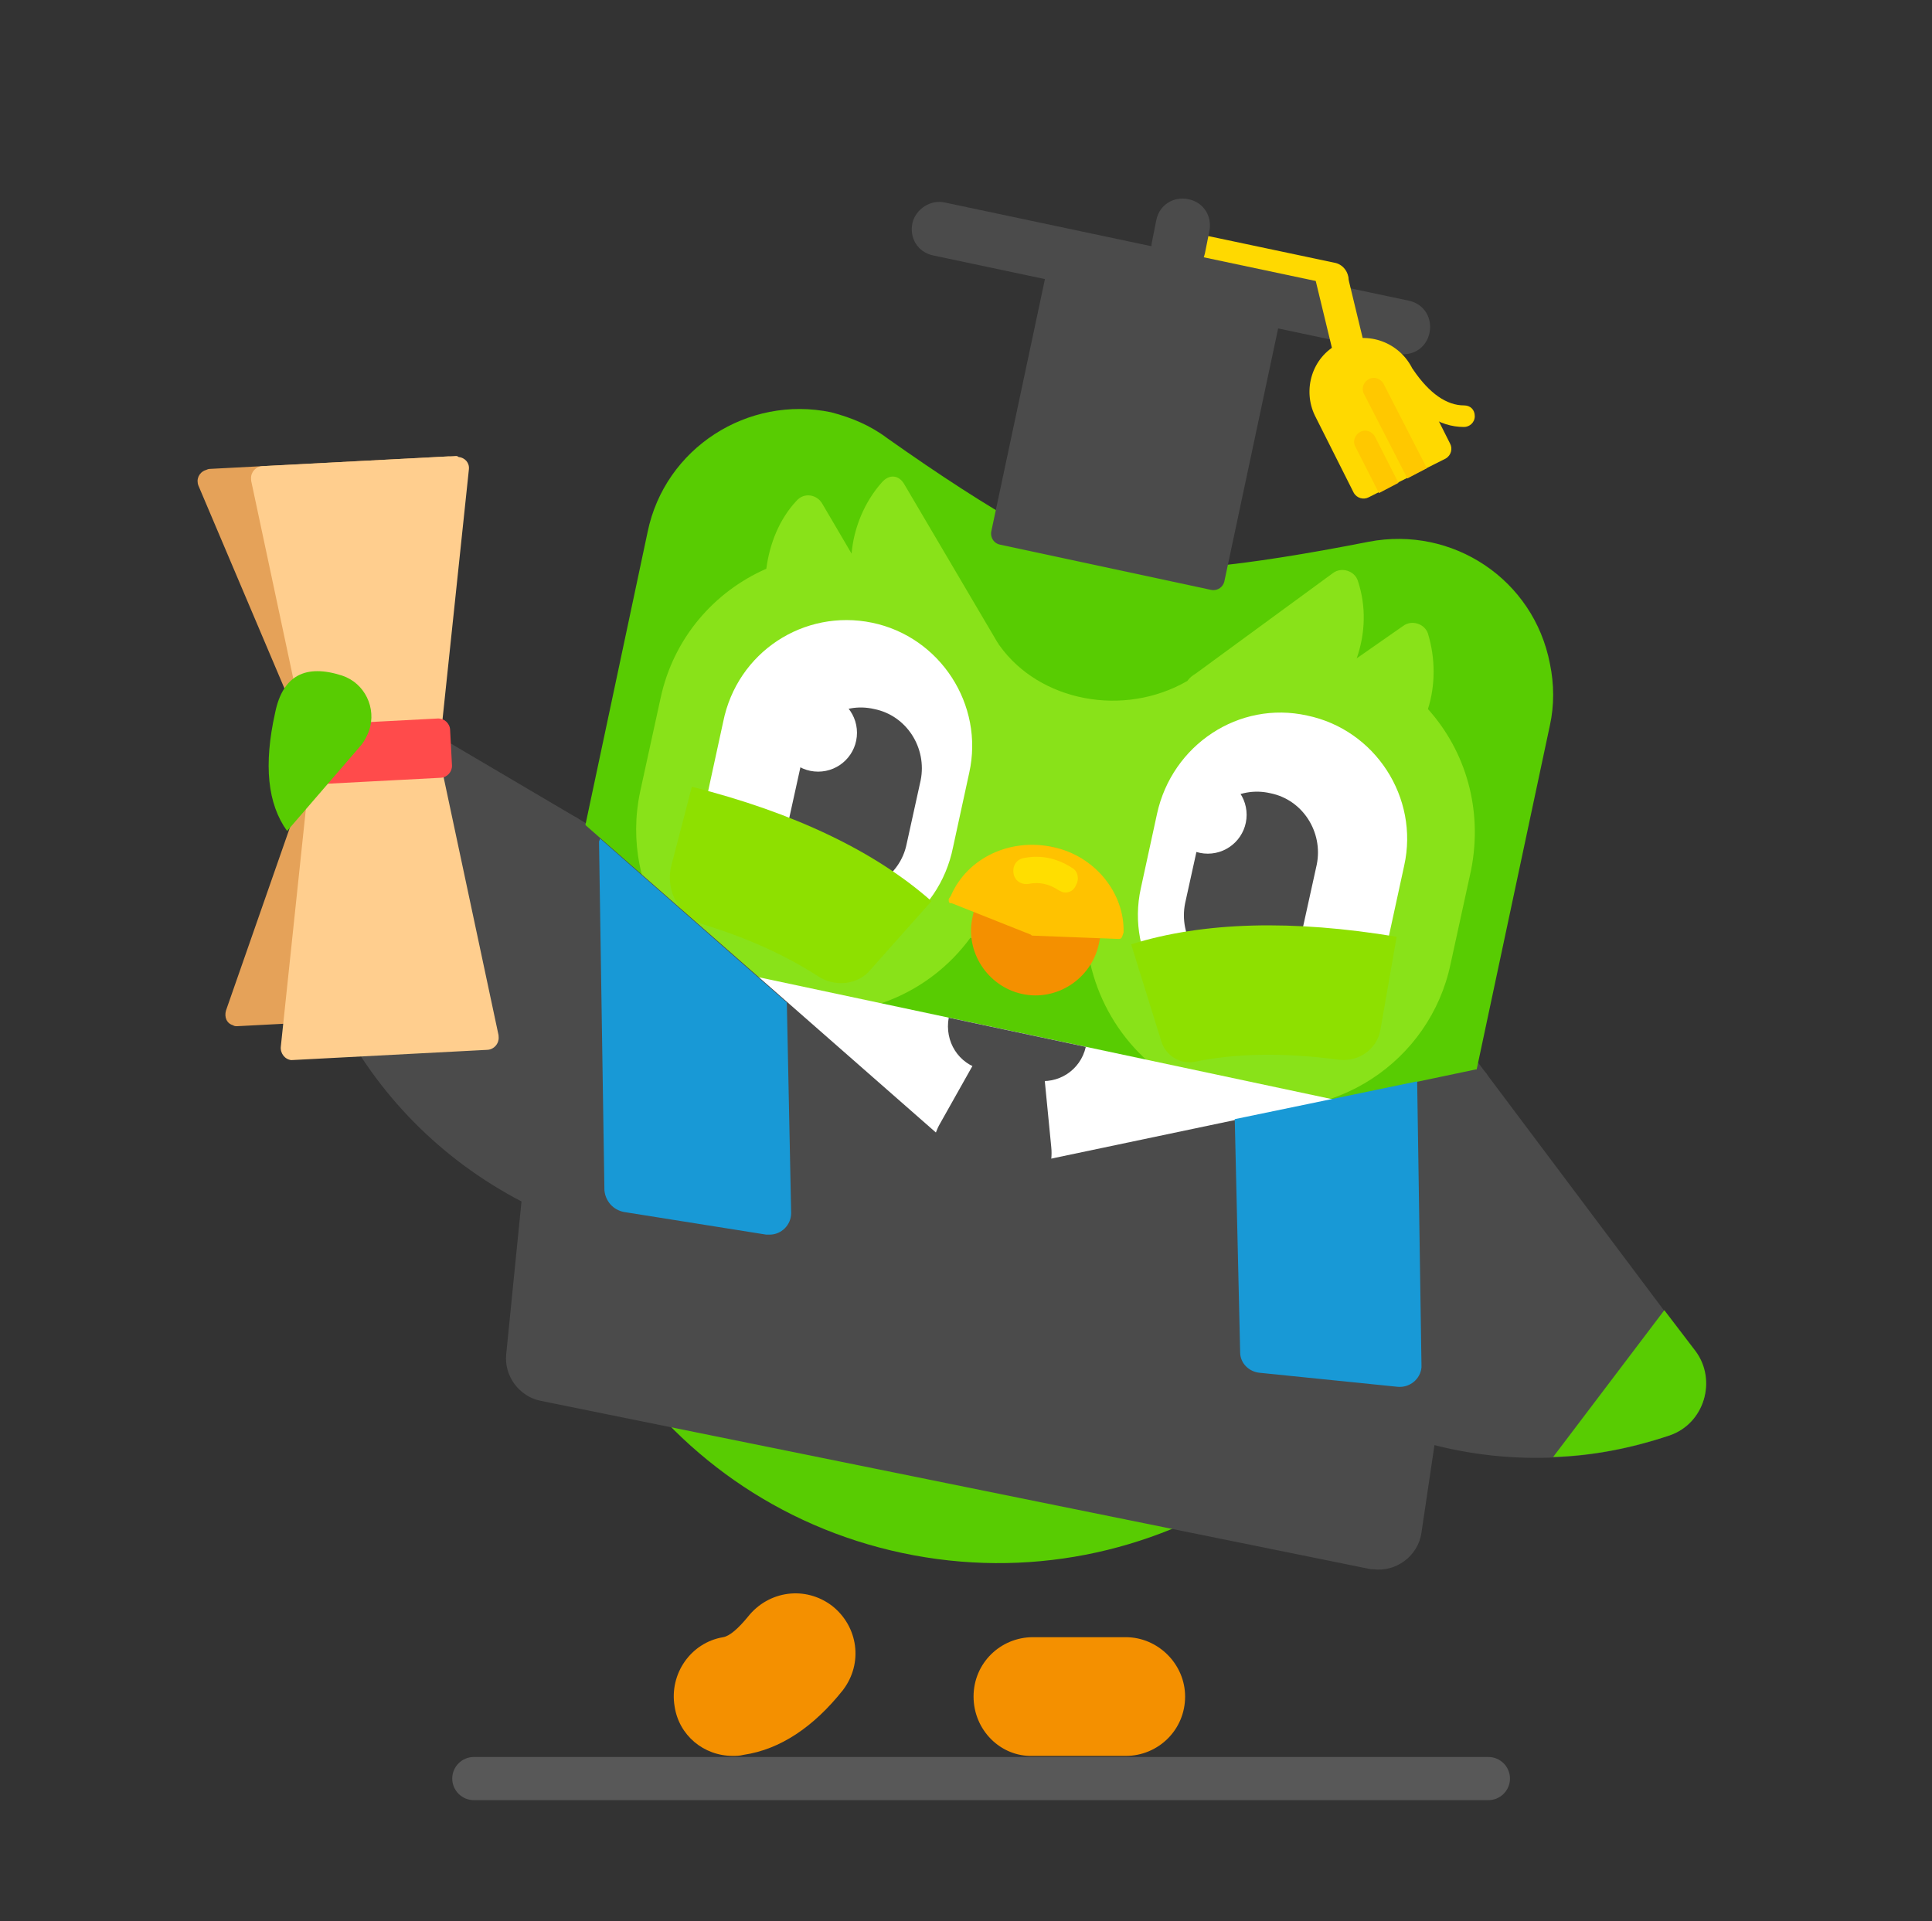
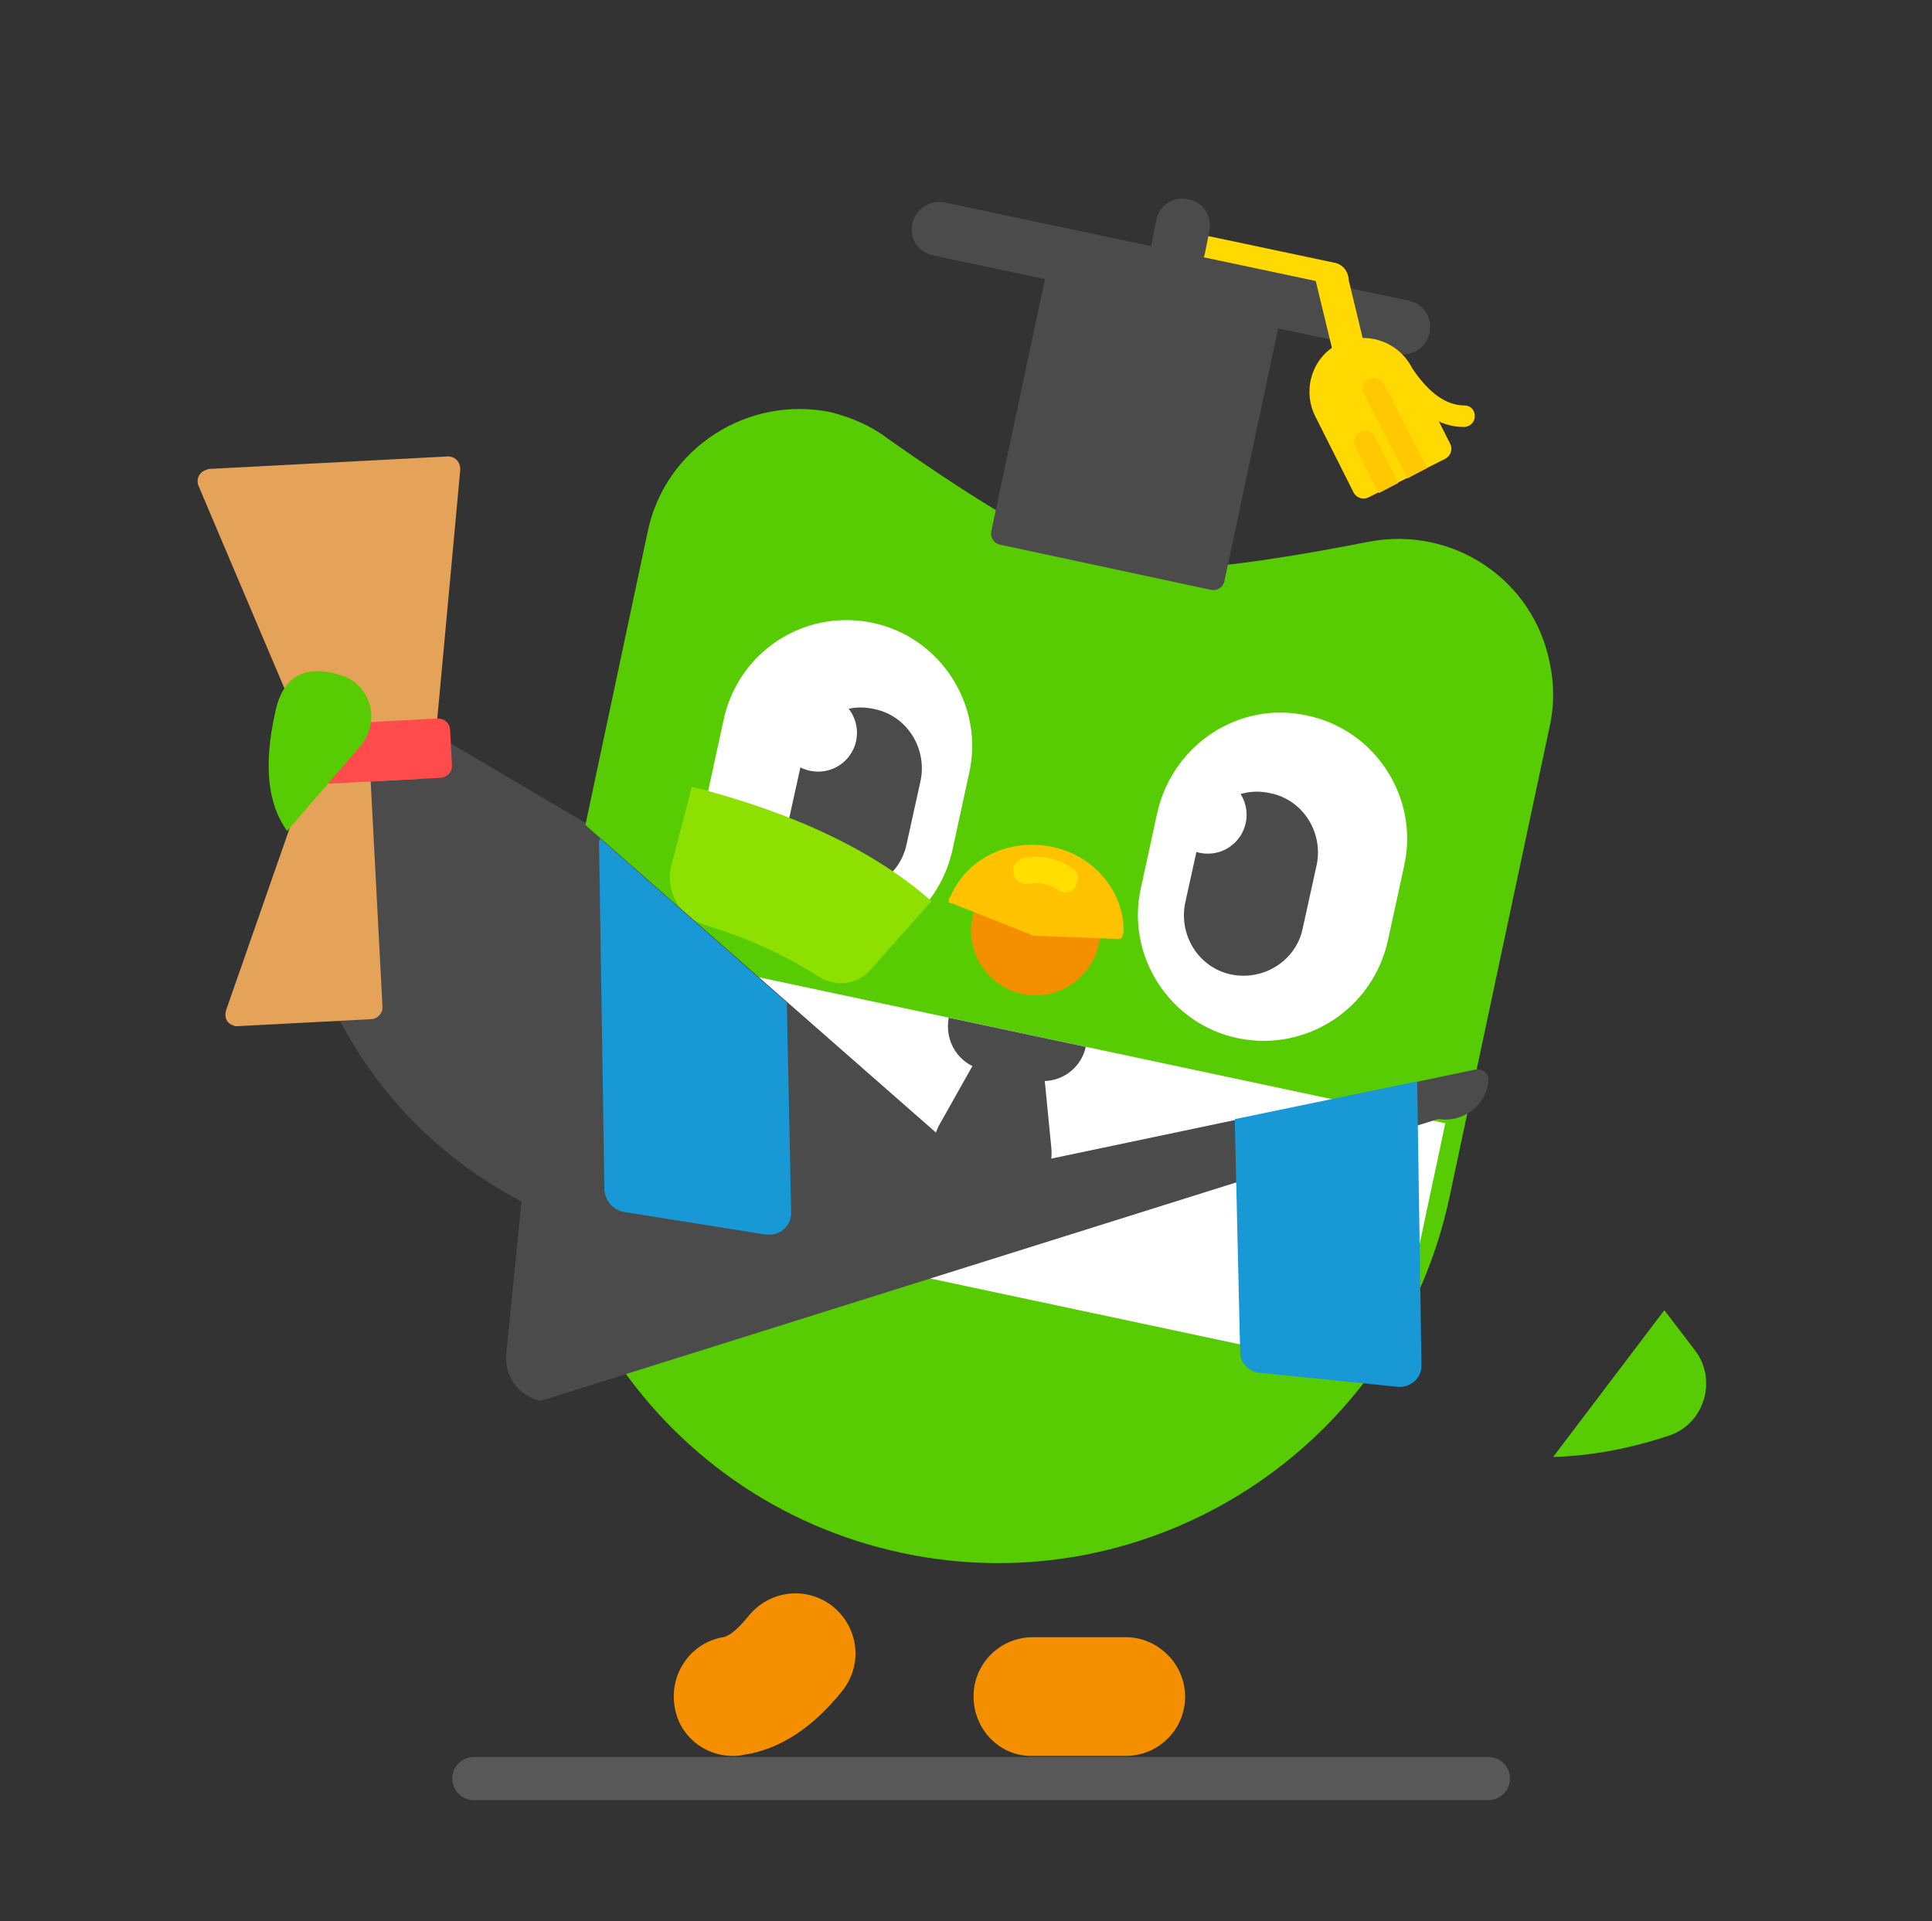
<svg xmlns="http://www.w3.org/2000/svg" version="1.1" id="duo" x="0px" y="0px" viewBox="0 0 179 178" style="enable-background:new 0 0 179 178;" xml:space="preserve">
  <rect x="0" y="0" width="179" height="178" fill="#333333" stroke="none" />
  <style type="text/css">
	.st0{opacity:0.3;fill-rule:evenodd;clip-rule:evenodd;fill:#AFAFAF;enable-background:new    ;}
	.st1{fill:#F49000;}
	.st2{fill:#4B4B4B;}
	.st3{fill-rule:evenodd;clip-rule:evenodd;fill:#58CC02;}
	.st4{fill:#58CC02;}
	.st5{fill:#89E219;}
	.st6{fill:#FFFFFF;}
	.st7{fill:#8EE000;}
	.st8{fill:#FFC200;}
	.st9{fill:#FFDE00;}
	.st10{fill-rule:evenodd;clip-rule:evenodd;fill:#FFFFFF;}
	.st11{fill-rule:evenodd;clip-rule:evenodd;fill:#4B4B4B;}
	.st12{fill-rule:evenodd;clip-rule:evenodd;fill:#1899D6;}
	.st13{fill-rule:evenodd;clip-rule:evenodd;fill:#FFD900;}
	.st14{fill:#FFC800;}
	.st15{fill:#FFD900;}
	.st16{fill-rule:evenodd;clip-rule:evenodd;fill:#E5A259;}
	.st17{fill-rule:evenodd;clip-rule:evenodd;fill:#FFCE8E;}
	.st18{fill-rule:evenodd;clip-rule:evenodd;fill:#FF4B4B;}
</style>
  <path id="ground" class="st0" d="M43.9,162.8h94c1.1,0,2,0.9,2,2s-0.9,2-2,2h-94c-1.1,0-2-0.9-2-2S42.8,162.8,43.9,162.8z" />
  <g id="feet">
    <path id="right_foot" class="st1" d="M90.2,157.2L90.2,157.2c0-3.1,2.5-5.5,5.5-5.5h8.6c3,0,5.5,2.5,5.5,5.5l0,0   c0,3.1-2.5,5.5-5.5,5.5h-8.6C92.7,162.8,90.2,160.3,90.2,157.2z" />
    <path id="left_foot" class="st1" d="M67.9,162.7c-2.7,0-5-1.9-5.4-4.6c-0.5-3,1.5-5.9,4.5-6.4c0.6-0.1,1.4-0.8,2.3-1.9   c1.9-2.4,5.3-2.9,7.8-1c2.4,1.9,2.9,5.3,1,7.8c-2.7,3.4-5.8,5.5-9.2,6C68.5,162.7,68.2,162.7,67.9,162.7z" />
  </g>
  <g id="wings">
-     <path id="right_wing_1_" class="st2" d="M157,125.2L118.6,74c-2.1-2.7-6.2-2.7-8.2,0.1c-9.5,13.5-9.2,31.8,1,45.4   s27.7,18.9,43.3,13.5C157.9,131.9,159.1,128,157,125.2z" />
    <path id="hand" class="st3" d="M154.2,121.4L143.9,135c3.6-0.1,7.2-0.8,10.8-2c3.2-1.1,4.4-5.1,2.4-7.8L154.2,121.4z" />
    <path id="left_wing" class="st2" d="M90.8,97.8L35.5,65.2c-3-1.8-6.8-0.1-7.5,3.3c-3.6,16.1,3.7,33,18.3,41.7s32.9,6.9,45.3-4.1   C94.2,103.7,93.8,99.6,90.8,97.8z" />
  </g>
  <path id="torso" class="st4" d="M82.2,40.6c9.9,7,16.9,10.9,21,11.8c4,0.9,11.9,0.1,23.6-2.2l0,0c7.8-1.5,15.3,3.5,16.8,11.3  c0.4,1.9,0.4,3.9,0,5.7l-9.3,43.7c-4.9,23.1-27.6,37.9-50.7,33l0,0c-23.1-4.9-37.8-27.6-32.9-50.8L60,49.3c1.6-7.8,9.3-12.7,17-11.1  C78.9,38.7,80.6,39.4,82.2,40.6z" />
  <g id="face">
-     <path id="eye_mask" class="st5" d="M110.8,62.4l12.7-9.3c0.8-0.6,2-0.2,2.3,0.7c0.8,2.4,0.7,4.9-0.1,7.2l4.3-3   c0.8-0.6,2-0.2,2.3,0.7c0.7,2.3,0.7,4.8,0,7c3.5,3.9,5.1,9.3,4,14.9l-1.9,8.7c-1.9,9.1-10.9,15-20,13l-0.4-0.1   c-6.7-1.4-11.6-6.7-13-13c-1.3-0.3-3.2-0.7-5.7-1.2c-1.1-0.2-2.9-0.6-5.4-1.1c-3.8,5.2-10.4,8-17.1,6.6l-0.5-0.1   c-9.1-1.9-14.9-10.9-13-20l1.9-8.7c1.2-5.6,5-9.9,9.8-12c0.3-2.3,1.2-4.6,2.8-6.3c0.7-0.8,1.9-0.6,2.4,0.3l2.7,4.6   c0.2-2.4,1.2-4.8,2.8-6.6c0.7-0.8,1.6-0.7,2.1,0.2l8.6,14.6c0.1,0.1,0.1,0.2,0.2,0.3c3.7,5.2,11.5,6.7,17.4,3.3   C110.3,62.7,110.5,62.6,110.8,62.4z" />
    <g id="eyes">
      <g id="left_eye">
        <path id="eye_ball_1_" class="st6" d="M80.8,57.7L80.8,57.7c6.3,1.3,10.4,7.6,9,13.9l-1.5,6.9C87,85,80.8,89,74.5,87.7l0,0     c-6.3-1.3-10.4-7.6-9-13.9l1.5-6.9C68.3,60.4,74.5,56.4,80.8,57.7z" />
        <path id="pupil_1_" class="st2" d="M81,65.7L81,65.7c3,0.6,4.9,3.6,4.3,6.6L84,78.2c-0.6,3-3.6,4.9-6.6,4.3l0,0     c-3-0.6-4.9-3.6-4.3-6.6l1.3-5.9C75.1,66.9,78,65,81,65.7z" />
        <ellipse id="glare_1_" class="st6" cx="75.8" cy="67.9" rx="3.6" ry="3.6" />
      </g>
      <g id="right_eye">
        <path id="eye_ball" class="st6" d="M121.1,66.3L121.1,66.3c6.3,1.3,10.4,7.6,9,13.9l-1.5,6.9c-1.4,6.4-7.6,10.4-13.9,9.1l0,0     c-6.3-1.3-10.4-7.6-9-13.9l1.5-6.9C108.6,69,114.8,64.9,121.1,66.3z" />
        <path id="pupil" class="st2" d="M117.7,73.5L117.7,73.5c3,0.6,4.9,3.6,4.3,6.6l-1.3,5.9c-0.6,3-3.6,4.9-6.6,4.3l0,0     c-3-0.6-4.9-3.6-4.3-6.6l1.3-5.9C111.8,74.7,114.7,72.8,117.7,73.5z" />
        <ellipse id="glare" class="st6" cx="111.9" cy="75.5" rx="3.6" ry="3.6" />
      </g>
    </g>
    <g id="eye_puffs">
      <path class="st7" d="M75.7,90.4c-2.8-1.8-6.2-3.4-10.4-4.7c-2.3-0.7-3.7-3.1-3.1-5.5l1.9-7.3c9.5,2.4,17,6,22.2,10.6l-5.6,6.3    C79.5,91.3,77.3,91.5,75.7,90.4z" />
-       <path class="st7" d="M107.6,96.5l-2.8-9c6.7-2.1,15-2.3,24.6-0.7l-1.5,8.6c-0.3,1.8-2,3-3.8,2.8c-5.2-0.7-9.7-0.6-13.5,0.2    C109.3,98.6,108,97.8,107.6,96.5z" />
    </g>
    <g id="mouth">
      <path id="lower_beak" class="st1" d="M97.6,78.5L97.6,78.5c3.2,0.7,5.3,3.9,4.6,7.1l-0.4,1.9c-0.7,3.2-3.9,5.3-7.1,4.6l0,0    c-3.2-0.7-5.3-3.9-4.6-7.1l0.4-1.9C91.2,79.9,94.4,77.8,97.6,78.5z" />
      <g id="upper_beak">
        <path id="beak" class="st8" d="M88.1,83c1.5-3.5,5.5-5.4,9.5-4.5c3.8,0.8,6.6,4.2,6.5,7.9l-0.1,0.3c-0.1,0.3-0.2,0.3-0.4,0.3     l-7.8-0.3c-0.2,0-0.2,0-0.3-0.1l-7.3-2.9c-0.3,0-0.3-0.1-0.3-0.4L88.1,83z" />
        <path id="glare_2_" class="st9" d="M98.7,82.7c-0.2,0-0.4-0.1-0.6-0.2c-0.9-0.6-1.8-0.8-2.8-0.6c-0.7,0.1-1.3-0.3-1.4-1     s0.3-1.3,1-1.4c1.5-0.3,3,0,4.4,0.9c0.6,0.3,0.7,1.1,0.4,1.6C99.5,82.5,99.1,82.7,98.7,82.7z" />
      </g>
    </g>
  </g>
  <g id="clothes" transform="translate(0, 67)">
    <rect id="shirt" x="79.8" y="-0.1" transform="matrix(0.208 -0.978 0.978 0.208 33.198 121.768)" class="st10" width="24" height="81" />
    <g id="tie">
      <path id="Rectangle-Copy-6" class="st11" d="M87.9,27.3l12.7,2.7c-0.5,2.2-2.6,3.5-4.7,3.1l-4.9-1C88.8,31.6,87.5,29.5,87.9,27.3    L87.9,27.3z" />
      <path id="Rectangle-Copy-7" class="st11" d="M91.6,29.1l4.9,1l0.9,9.2c0.3,3-1.9,5.7-5,6c-0.6,0.1-1.1,0-1.7-0.1l0,0    c-3-0.6-4.9-3.6-4.2-6.5c0.1-0.5,0.3-1.1,0.6-1.6L91.6,29.1z" />
    </g>
    <g id="gown">
-       <path class="st11" d="M53.5,8.8L91,41.7l45.7-9.6c0.5-0.1,1.1,0.2,1.2,0.8c0,0.1,0,0.2,0,0.4L131.7,75c-0.3,2.2-2.4,3.7-4.5,3.4    c-0.1,0-0.1,0-0.2,0L50.1,62.8c-2-0.4-3.4-2.3-3.2-4.3l4.9-49c0.1-0.5,0.5-1,1.1-0.9C53.1,8.6,53.3,8.7,53.5,8.8z" />
+       <path class="st11" d="M53.5,8.8L91,41.7l45.7-9.6c0.5-0.1,1.1,0.2,1.2,0.8c0,0.1,0,0.2,0,0.4c-0.3,2.2-2.4,3.7-4.5,3.4    c-0.1,0-0.1,0-0.2,0L50.1,62.8c-2-0.4-3.4-2.3-3.2-4.3l4.9-49c0.1-0.5,0.5-1,1.1-0.9C53.1,8.6,53.3,8.7,53.5,8.8z" />
    </g>
    <g id="scarf">
      <path class="st12" d="M57.8,45.3L71,47.4c0.1,0,0.2,0,0.3,0c1.1,0,2-0.9,2-2l-0.4-19.5L55.6,10.7c0,0.1-0.1,0.2-0.1,0.3L56,43.3    C56.1,44.3,56.8,45.1,57.8,45.3z" />
      <path class="st12" d="M114.9,58.3c0,1,0.8,1.8,1.8,1.9l12.8,1.3c1.1,0.1,2.1-0.7,2.2-1.8c0-0.1,0-0.2,0-0.2l-0.4-26.3l-16.9,3.5    L114.9,58.3z" />
    </g>
  </g>
  <g id="cap" transform="translate(21.438, 0.164)">
    <path id="chimney" class="st11" d="M77,22.9l19.6,4.2c0.5,0.1,0.9,0.6,0.8,1.2L92,53.7c-0.1,0.5-0.6,0.9-1.2,0.8l-19.6-4.2   c-0.5-0.1-0.9-0.6-0.8-1.2l5.4-25.4C75.9,23.2,76.4,22.8,77,22.9z" />
    <path id="tassle_string" class="st13" d="M88.1,21.2l14.2,3c0.8,0.2,1.3,1,1.2,1.8l0,0c-0.2,0.8-1,1.3-1.8,1.2l-14.2-3   c-0.8-0.2-1.3-1-1.2-1.8l0,0C86.4,21.5,87.2,21,88.1,21.2z" />
    <path id="brim" class="st11" d="M66.1,18.6l43,9.1c1.4,0.3,2.2,1.6,1.9,3l0,0c-0.3,1.4-1.6,2.2-3,1.9l-43-9.1   c-1.4-0.3-2.2-1.6-1.9-3l0,0C63.4,19.2,64.8,18.3,66.1,18.6z" />
    <path id="knob" class="st11" d="M88.7,18.3L88.7,18.3c1.4,0.3,2.2,1.6,1.9,3l-0.4,2c-0.3,1.4-1.6,2.2-3,1.9l0,0   c-1.4-0.3-2.2-1.6-1.9-3l0.4-2C86,18.8,87.3,18,88.7,18.3z" />
    <g id="tassle_foreground">
      <g id="Path-2" transform="translate(45.333, 15.65) rotate(-39) translate(-45.333, -15.65) translate(40.333, 8.65)">
        <g>
          <path class="st13" d="M39.4,55.5c2.7,0.6,4.4,3.2,3.9,5.9l-1.7,7.8c-0.1,0.5-0.6,0.9-1.2,0.8l-7.8-1.7c-0.5-0.1-0.9-0.6-0.8-1.2      l1.7-7.8C34.1,56.7,36.7,54.9,39.4,55.5z" />
        </g>
        <path class="st14" d="M33.6,68.6l2,0.4l1-4.7c0.1-0.5-0.2-1.1-0.8-1.2c-0.5-0.1-1.1,0.2-1.2,0.8L33.6,68.6z" />
        <path class="st14" d="M38.5,69.6l1.8-8.6c0.1-0.5-0.2-1.1-0.8-1.2c-0.5-0.1-1.1,0.2-1.2,0.8l-1.8,8.6L38.5,69.6z" />
      </g>
      <polygon id="Rectangle-Copy-3" class="st13" points="100.4,25.6 103.4,25.3 105.5,34 102.6,34.7" />
      <path class="st15" d="M114.2,39.4c-2.3,0-4.4-1.4-6.3-4.1c-0.3-0.5-0.2-1.1,0.2-1.4c0.5-0.3,1.1-0.2,1.4,0.2    c1.5,2.2,3.1,3.3,4.7,3.3c0.6,0,1,0.4,1,1S114.7,39.4,114.2,39.4z" />
    </g>
  </g>
  <g id="diploma" transform="translate(40.204, 71.5) scale(-1, 1) rotate(3) translate(-40.204, -71.5) translate(27.204, 44)">
    <g id="Mask-2">
      <path class="st16" d="M20,23.7h2.5c0.4,0,0.8,0.3,1,0.7l9.9,24.2c0.2,0.6,0,1.2-0.6,1.4c-0.1,0.1-0.3,0.1-0.4,0.1H20    c-0.6,0-1.1-0.5-1.1-1.1V24.8C18.9,24.2,19.4,23.7,20,23.7z" />
      <path id="Rectangle-Copy-8" class="st16" d="M14.4,28.1h8c0.5,0,0.9-0.3,1-0.7l10-27.5c0.2-0.6-0.1-1.2-0.7-1.4    c-0.1,0-0.2-0.1-0.4-0.1l-22.1,0c-0.6,0-1.1,0.5-1.1,1.1c0,0.1,0,0.1,0,0.2l4,27.5C13.4,27.7,13.9,28.1,14.4,28.1z" />
      <g>
-         <path class="st17" d="M9.4-1.6l18,0c0.6,0,1.1,0.5,1.1,1.1c0,0.1,0,0.1,0,0.2l-4,25.2c-0.1,0.7-0.1,1.4,0,2.1l4,25.2     c0.1,0.6-0.3,1.2-0.9,1.3c-0.1,0-0.1,0-0.2,0h-18c-0.6,0-1.1-0.5-1.1-1.1c0-0.1,0-0.1,0-0.2l4-25.2c0.1-0.7,0.1-1.4,0-2.1     l-4-25.2C8.2-0.9,8.6-1.4,9.2-1.5C9.2-1.5,9.3-1.6,9.4-1.6z" />
-       </g>
+         </g>
    </g>
    <path class="st18" d="M12.4,22.6h11.9c0.6,0,1.1,0.5,1.1,1.1V27c0,0.6-0.5,1.1-1.1,1.1H12.4c-0.6,0-1.1-0.5-1.1-1.1v-3.3   C11.3,23.1,11.8,22.6,12.4,22.6z" />
  </g>
  <path id="hand_1_" class="st3" d="M25.5,66c0.7-3.4,2.8-4.5,6.2-3.4c2.1,0.7,3.2,3,2.5,5.1c-0.2,0.5-0.4,0.9-0.7,1.3l-6.9,8  C24.8,74.5,24.4,70.9,25.5,66z" />
</svg>